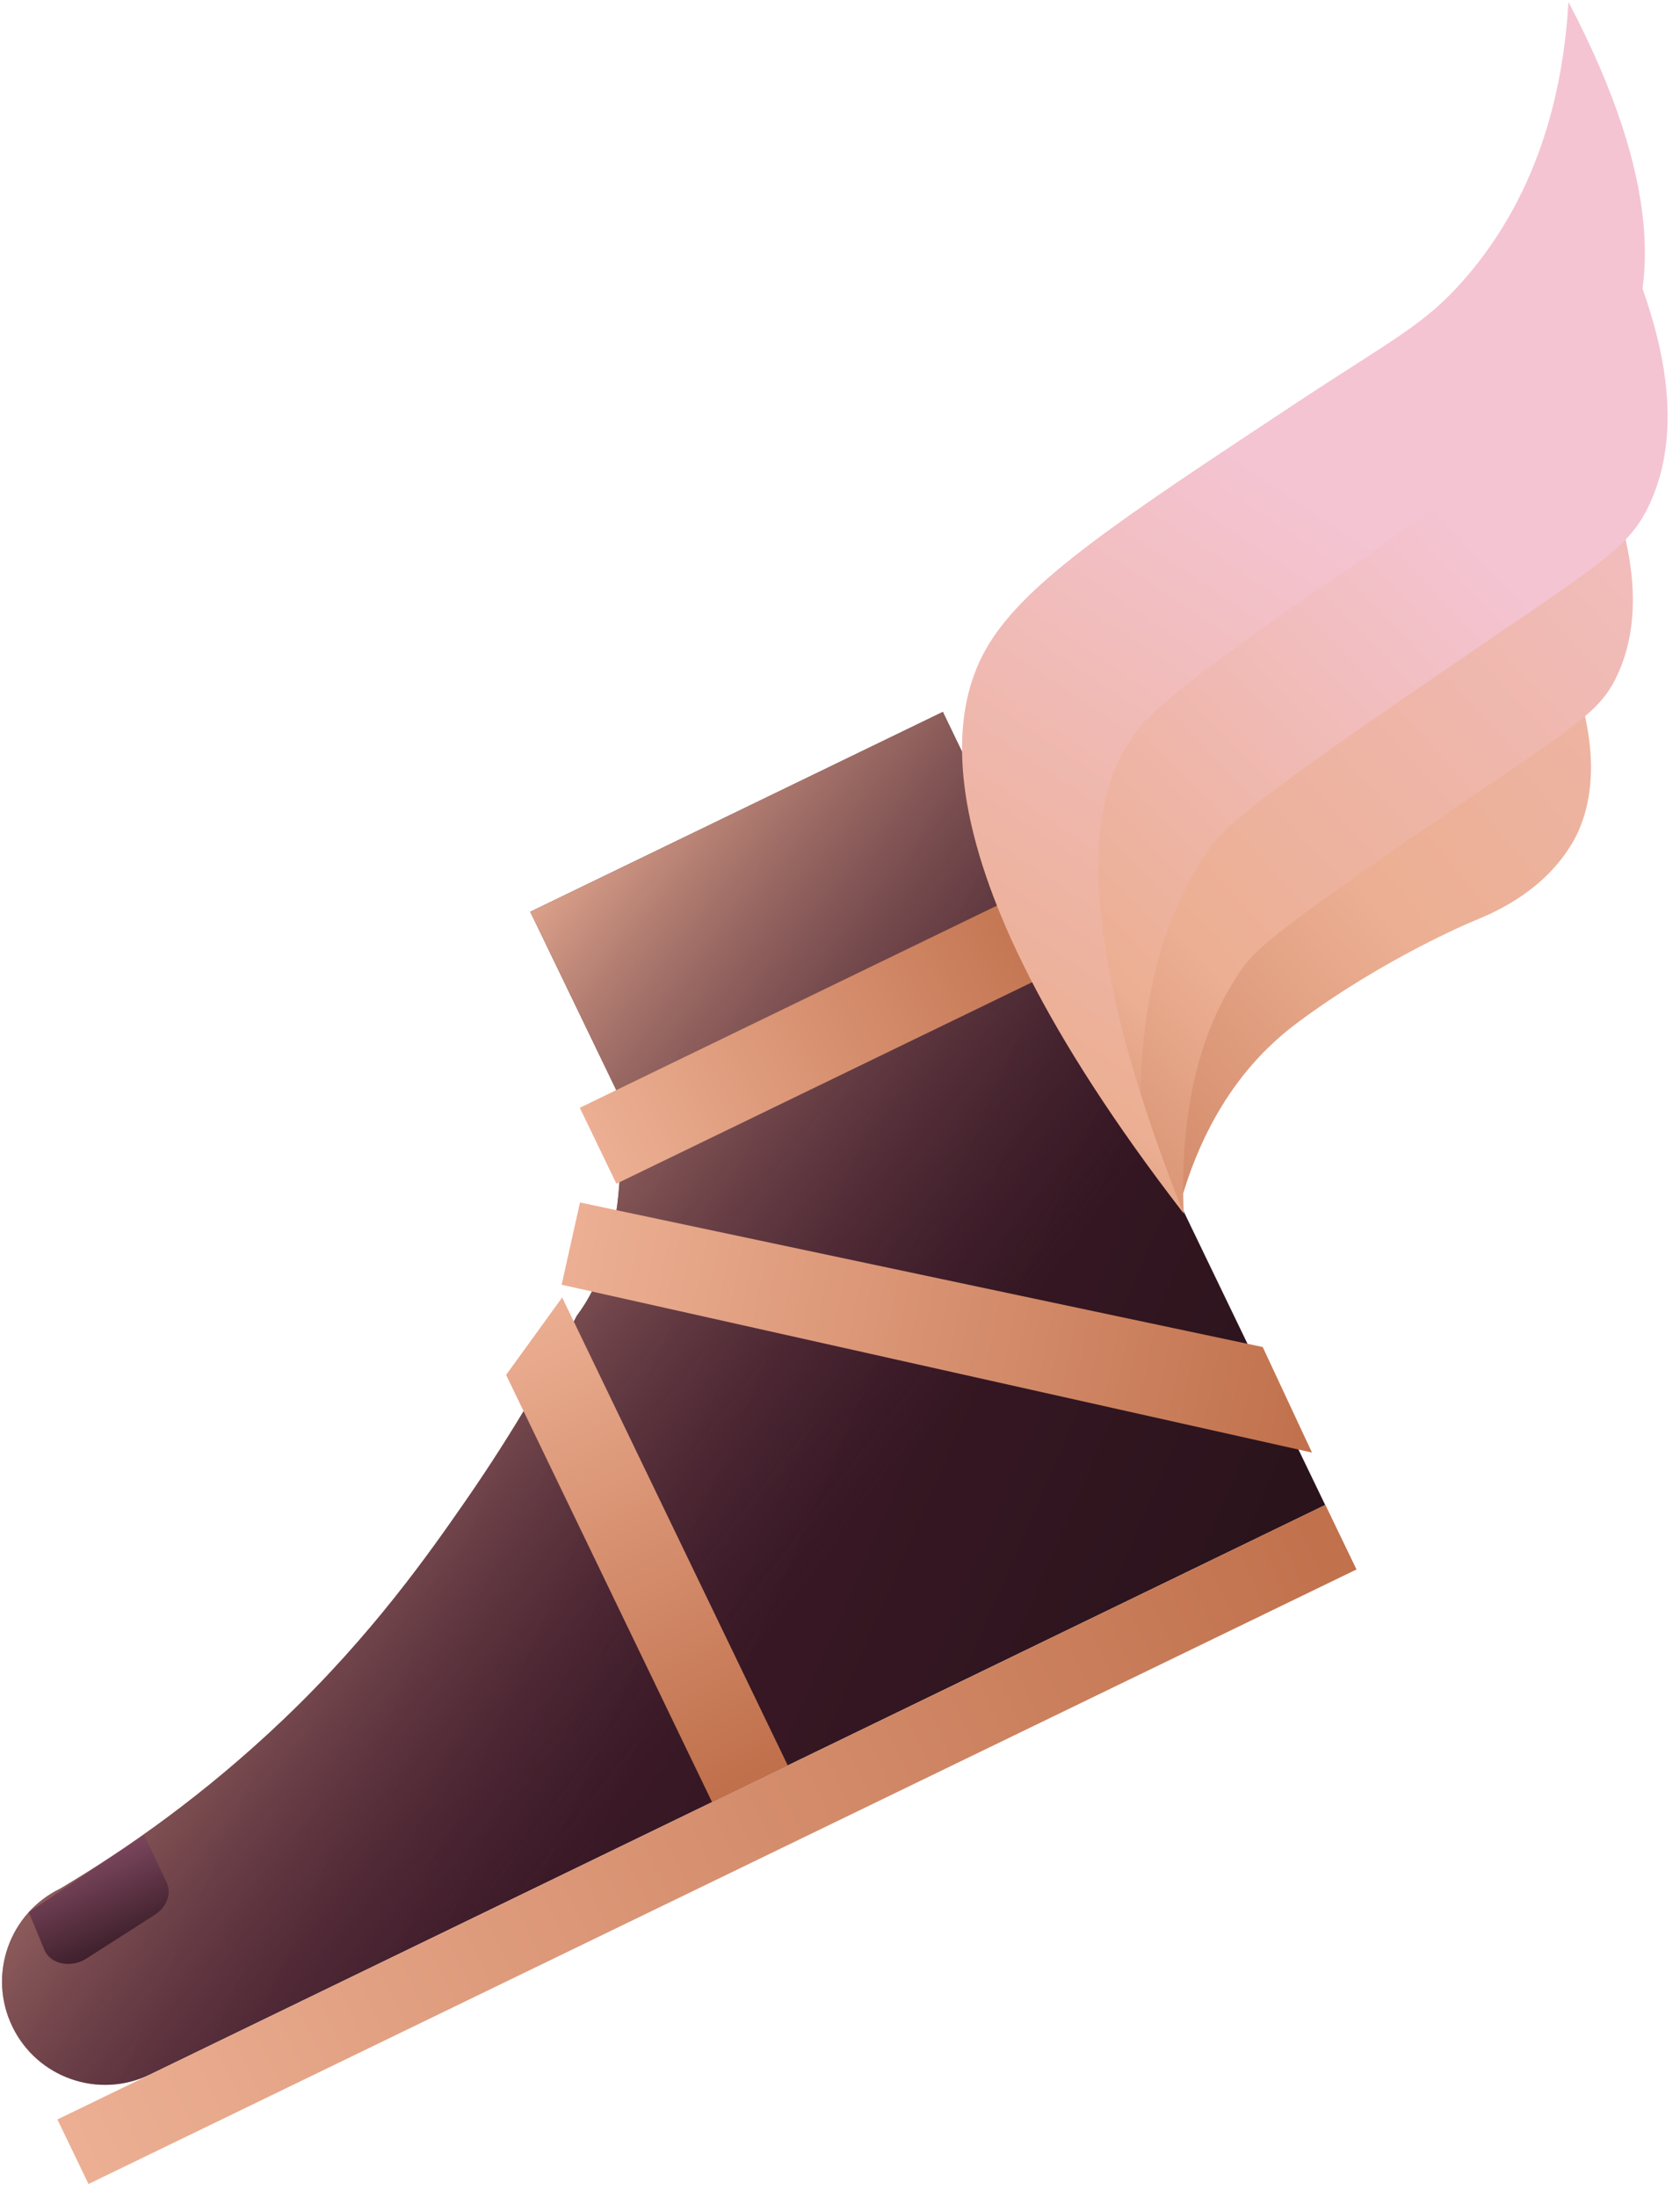
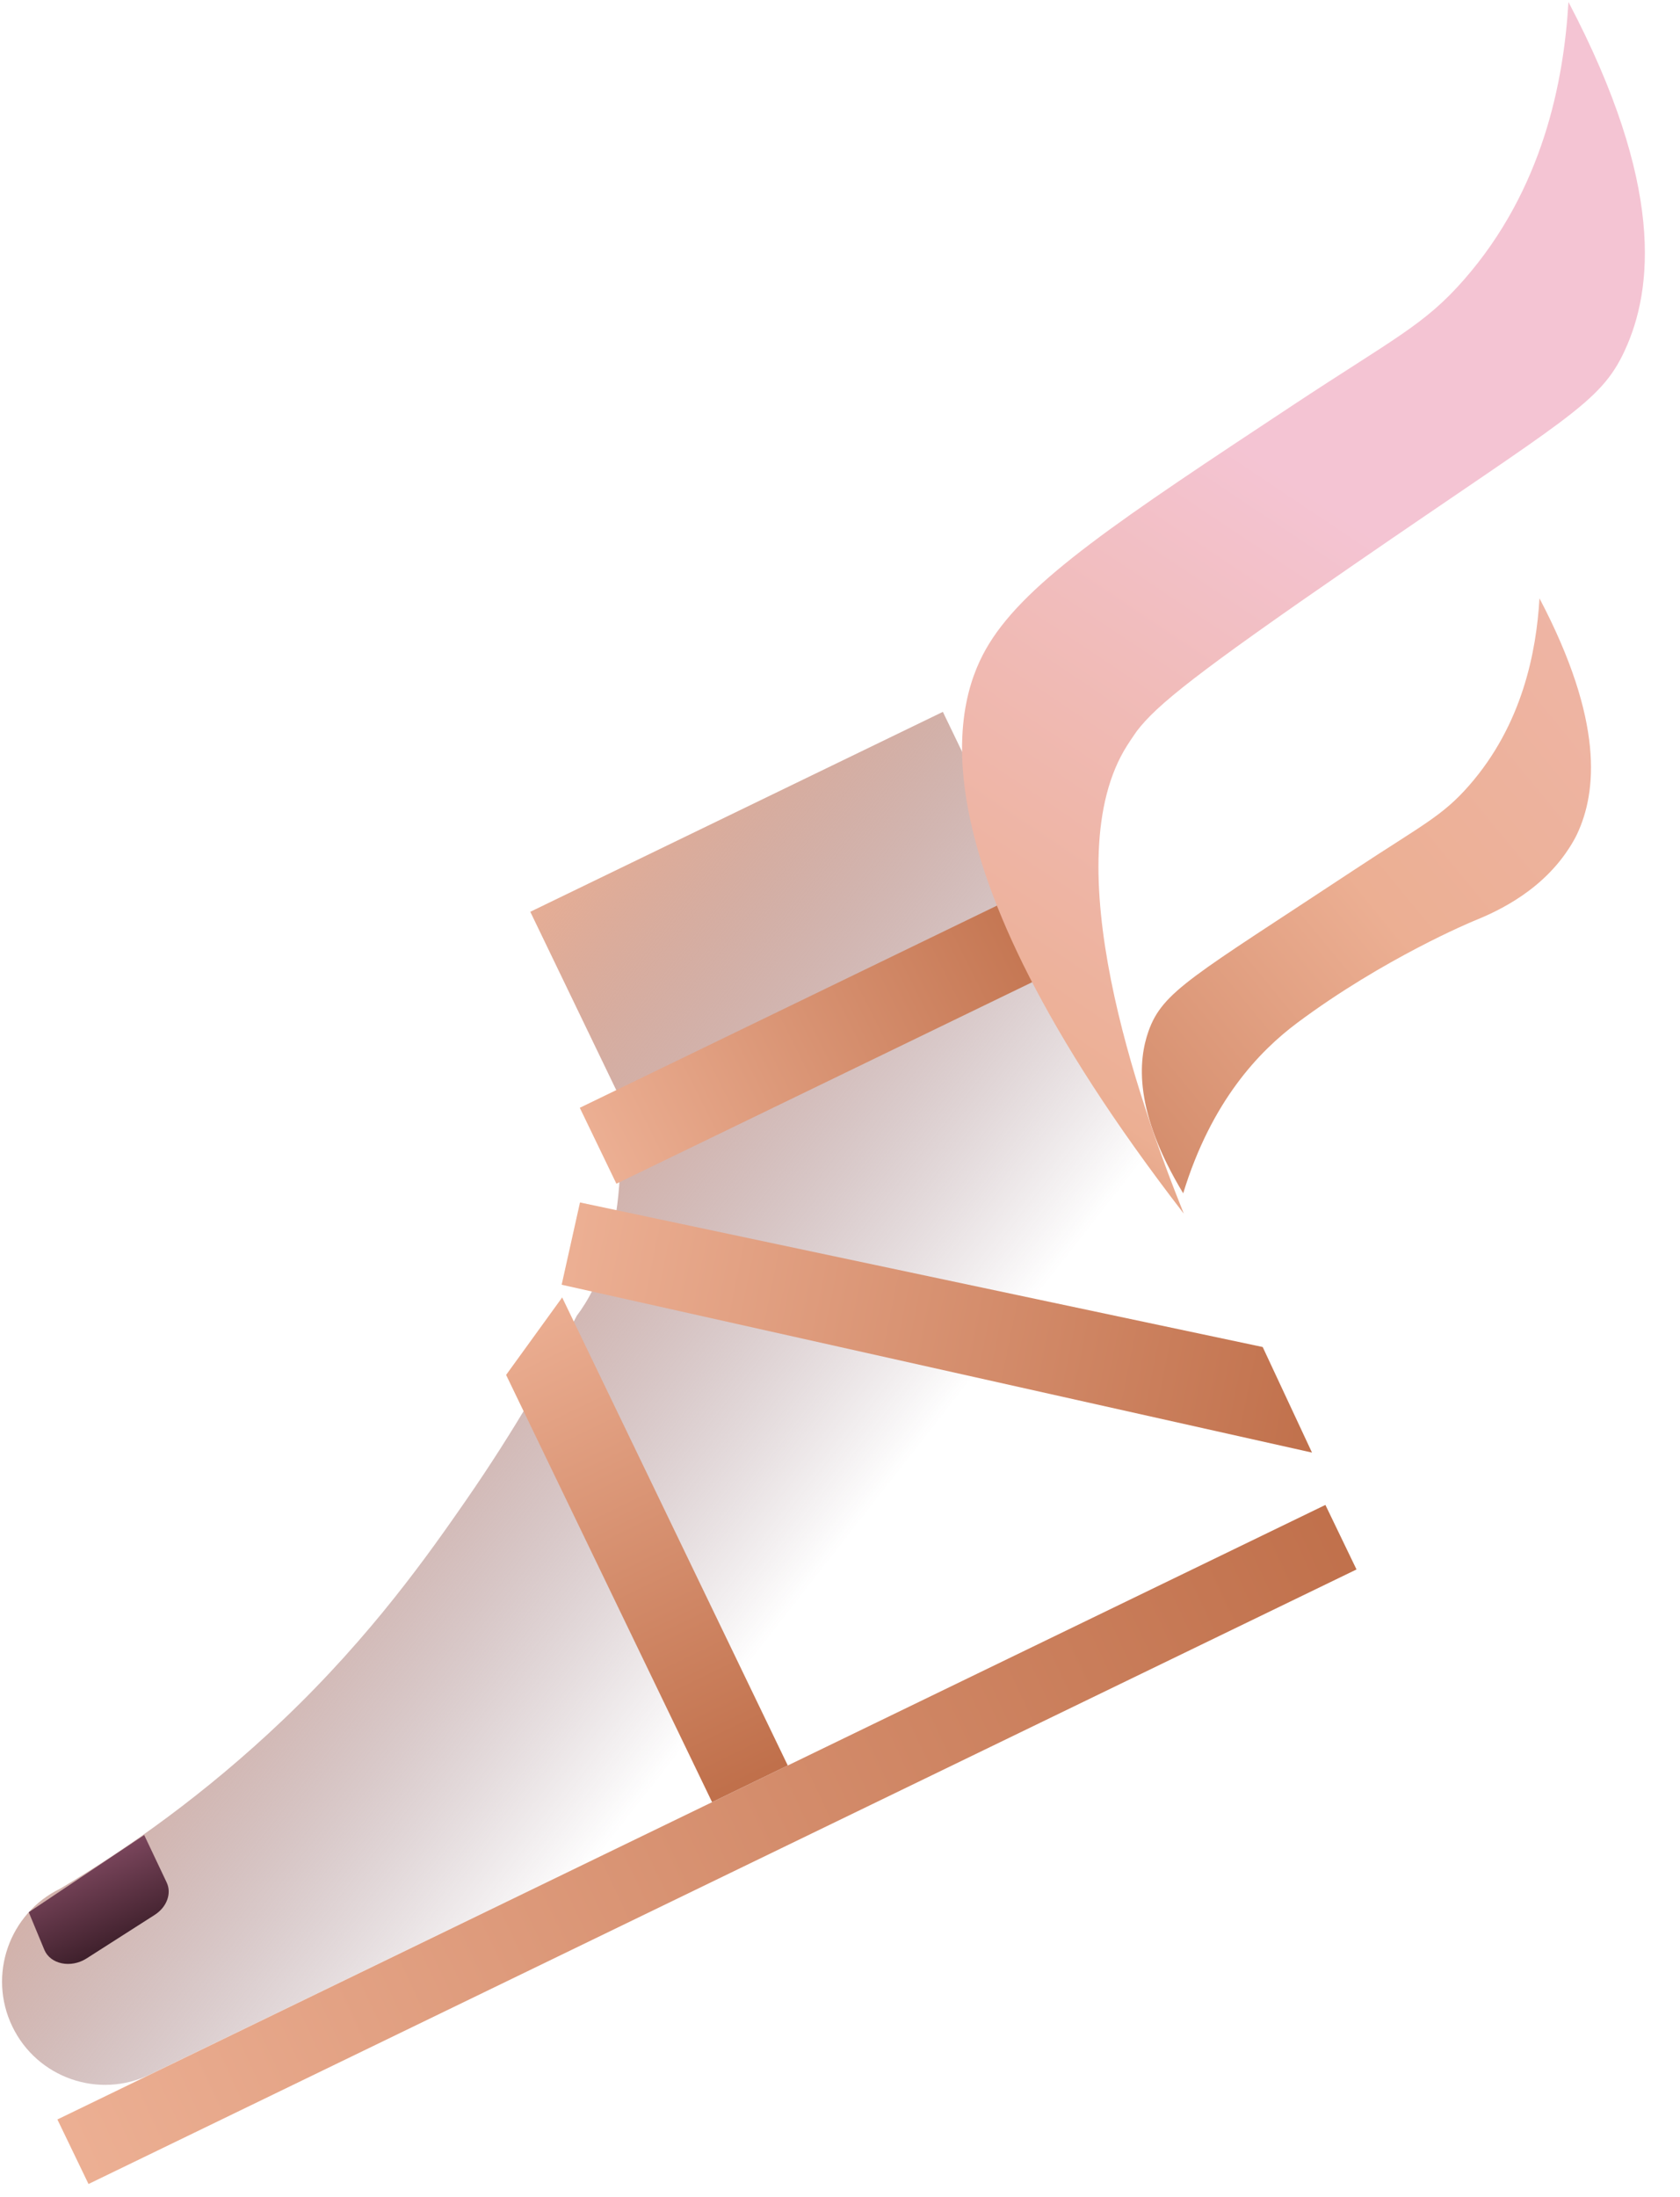
<svg xmlns="http://www.w3.org/2000/svg" width="114" height="149" viewBox="0 0 114 149" fill="none">
-   <path d="M35.985 61.847C37.931 65.879 39.873 69.915 41.819 73.946C42.905 82.886 40.524 87.424 39.145 89.239C37.445 92.536 34.983 96.916 31.596 101.801C29.191 105.268 25.261 110.895 19.214 116.649C13.924 121.688 8.648 125.396 4.09 128.103C0.614 129.786 -0.843 133.976 0.837 137.456C2.517 140.939 6.695 142.399 10.17 140.715C27.422 132.358 44.674 124.002 61.926 115.645L74.77 109.424L89.925 102.083L63.98 48.285L35.981 61.847H35.985Z" fill="url(#paint0_linear_1368_2371)" />
  <path d="M35.985 61.847C37.931 65.879 39.873 69.915 41.819 73.946C42.905 82.886 40.524 87.424 39.145 89.239C37.445 92.536 34.983 96.916 31.596 101.801C29.191 105.268 25.261 110.895 19.214 116.649C13.924 121.688 8.648 125.396 4.09 128.103C0.614 129.786 -0.843 133.976 0.837 137.456C2.517 140.939 6.695 142.399 10.17 140.715C27.422 132.358 44.674 124.002 61.926 115.645L74.77 109.424L89.925 102.083L63.98 48.285L35.981 61.847H35.985Z" fill="url(#paint1_linear_1368_2371)" />
  <path d="M89.938 102.078L3.895 143.762L6.006 148.139L92.049 106.455L89.938 102.078Z" fill="url(#paint2_linear_1368_2371)" />
  <path d="M71.365 59.627L39.343 75.141L41.827 80.29L73.849 64.776L71.365 59.627Z" fill="url(#paint3_linear_1368_2371)" />
  <path d="M89.028 98.527L38.112 87.143L39.356 81.562L85.683 91.367L89.028 98.527Z" fill="url(#paint4_linear_1368_2371)" />
  <path d="M48.32 122.238L34.343 93.26L38.147 88.004L53.456 119.751L48.32 122.238Z" fill="url(#paint5_linear_1368_2371)" />
  <path d="M104.465 40.582C104.253 44.2 103.309 49.147 99.683 53.287C97.864 55.368 96.476 55.975 91.845 59.033C80.935 66.239 78.889 67.228 77.93 69.958C77.24 71.924 76.92 75.368 80.288 80.941C82.203 74.685 85.444 71.31 88.018 69.386C93.914 64.988 99.945 62.493 99.945 62.493C101.074 62.026 104.38 60.721 106.422 57.608C106.422 57.608 106.765 57.11 107.027 56.554C108.345 53.723 108.861 48.946 104.461 40.578L104.465 40.582Z" fill="url(#paint6_linear_1368_2371)" />
-   <path d="M106.827 27.656C106.585 31.765 105.513 37.388 101.394 42.091C99.325 44.455 97.752 45.146 92.489 48.621C82.94 54.928 78.2 58.117 76.678 61.037C75.175 63.922 73.599 70.085 80.323 82.319C79.969 73.954 82.111 69.058 83.861 66.327C84.096 65.964 84.304 65.659 84.354 65.59C85.394 64.219 87.456 62.562 95.637 56.928C106.735 49.286 108.477 48.517 109.74 45.806C111.239 42.593 111.825 37.16 106.827 27.652V27.656Z" fill="url(#paint7_linear_1368_2371)" />
-   <path d="M108.503 12.945C108.218 17.765 106.962 24.357 102.133 29.875C99.71 32.648 97.86 33.455 91.691 37.533C80.496 44.928 74.936 48.67 73.151 52.091C71.387 55.474 69.541 62.7 77.425 77.05C77.009 67.245 79.525 61.498 81.571 58.297C81.845 57.868 82.088 57.513 82.149 57.432C83.371 55.822 85.787 53.883 95.378 47.276C108.391 38.313 110.434 37.413 111.917 34.235C113.674 30.466 114.36 24.098 108.499 12.949L108.503 12.945Z" fill="url(#paint8_linear_1368_2371)" />
  <path d="M106.43 0.141C106.114 5.501 104.715 12.834 99.343 18.97C96.646 22.052 94.592 22.952 87.729 27.485C75.976 35.251 69.749 39.372 67.109 43.678C64.963 47.176 61.117 57.429 80.327 82.318C77.232 74.61 71.537 58.371 76.477 50.578C76.766 50.123 77.136 49.597 77.136 49.597C78.496 47.809 81.205 45.643 91.837 38.321C106.314 28.35 108.584 27.354 110.233 23.817C112.187 19.623 112.95 12.541 106.434 0.141L106.43 0.141Z" fill="url(#paint9_linear_1368_2371)" />
  <path d="M10.494 129.887C8.957 130.871 7.415 131.852 5.878 132.837C4.807 133.521 3.415 133.235 3.007 132.25L1.951 129.705C4.564 127.96 7.173 126.214 9.785 124.469C10.294 125.542 10.803 126.616 11.311 127.689C11.662 128.431 11.319 129.362 10.494 129.887Z" fill="url(#paint10_linear_1368_2371)" />
  <defs>
    <linearGradient id="paint0_linear_1368_2371" x1="83.207" y1="115.925" x2="-32.143" y2="65.885" gradientUnits="userSpaceOnUse">
      <stop stop-color="#2A131B" />
      <stop offset="0.99" stop-color="#602540" />
    </linearGradient>
    <linearGradient id="paint1_linear_1368_2371" x1="17.399" y1="81.511" x2="53.334" y2="109.644" gradientUnits="userSpaceOnUse">
      <stop stop-color="#ECAF93" />
      <stop offset="1" stop-color="#603948" stop-opacity="0" />
    </linearGradient>
    <linearGradient id="paint2_linear_1368_2371" x1="92.103" y1="104.441" x2="5.021" y2="145.041" gradientUnits="userSpaceOnUse">
      <stop stop-color="#C0704B" />
      <stop offset="1" stop-color="#ECAF93" />
    </linearGradient>
    <linearGradient id="paint3_linear_1368_2371" x1="72.528" y1="61.959" x2="40.63" y2="77.898" gradientUnits="userSpaceOnUse">
      <stop stop-color="#C0704B" />
      <stop offset="1" stop-color="#ECAF93" />
    </linearGradient>
    <linearGradient id="paint4_linear_1368_2371" x1="89.916" y1="95.507" x2="38.887" y2="85.132" gradientUnits="userSpaceOnUse">
      <stop stop-color="#C0704B" />
      <stop offset="1" stop-color="#ECAF93" />
    </linearGradient>
    <linearGradient id="paint5_linear_1368_2371" x1="50.775" y1="120.66" x2="35.408" y2="88.939" gradientUnits="userSpaceOnUse">
      <stop stop-color="#C0704B" />
      <stop offset="1" stop-color="#ECAF93" />
    </linearGradient>
    <linearGradient id="paint6_linear_1368_2371" x1="55.628" y1="81.851" x2="151.461" y2="3.104" gradientUnits="userSpaceOnUse">
      <stop stop-color="#C0704B" />
      <stop offset="0.34" stop-color="#ECAF93" />
      <stop offset="0.99" stop-color="#F4C4D3" />
    </linearGradient>
    <linearGradient id="paint7_linear_1368_2371" x1="52.563" y1="81.953" x2="123.972" y2="16.543" gradientUnits="userSpaceOnUse">
      <stop stop-color="#C0704B" />
      <stop offset="0.34" stop-color="#ECAF93" />
      <stop offset="0.99" stop-color="#F4C4D3" />
    </linearGradient>
    <linearGradient id="paint8_linear_1368_2371" x1="53.517" y1="72.407" x2="96.171" y2="31.409" gradientUnits="userSpaceOnUse">
      <stop stop-color="#C0704B" />
      <stop offset="0.34" stop-color="#ECAF93" />
      <stop offset="0.99" stop-color="#F4C4D3" />
    </linearGradient>
    <linearGradient id="paint9_linear_1368_2371" x1="46.108" y1="82.761" x2="82.538" y2="28.363" gradientUnits="userSpaceOnUse">
      <stop stop-color="#C0704B" />
      <stop offset="0.34" stop-color="#ECAF93" />
      <stop offset="0.99" stop-color="#F4C4D3" />
    </linearGradient>
    <linearGradient id="paint10_linear_1368_2371" x1="8.86" y1="133.778" x2="5.158" y2="125.576" gradientUnits="userSpaceOnUse">
      <stop stop-color="#2A131B" />
      <stop offset="0.99" stop-color="#834B63" />
    </linearGradient>
  </defs>
</svg>